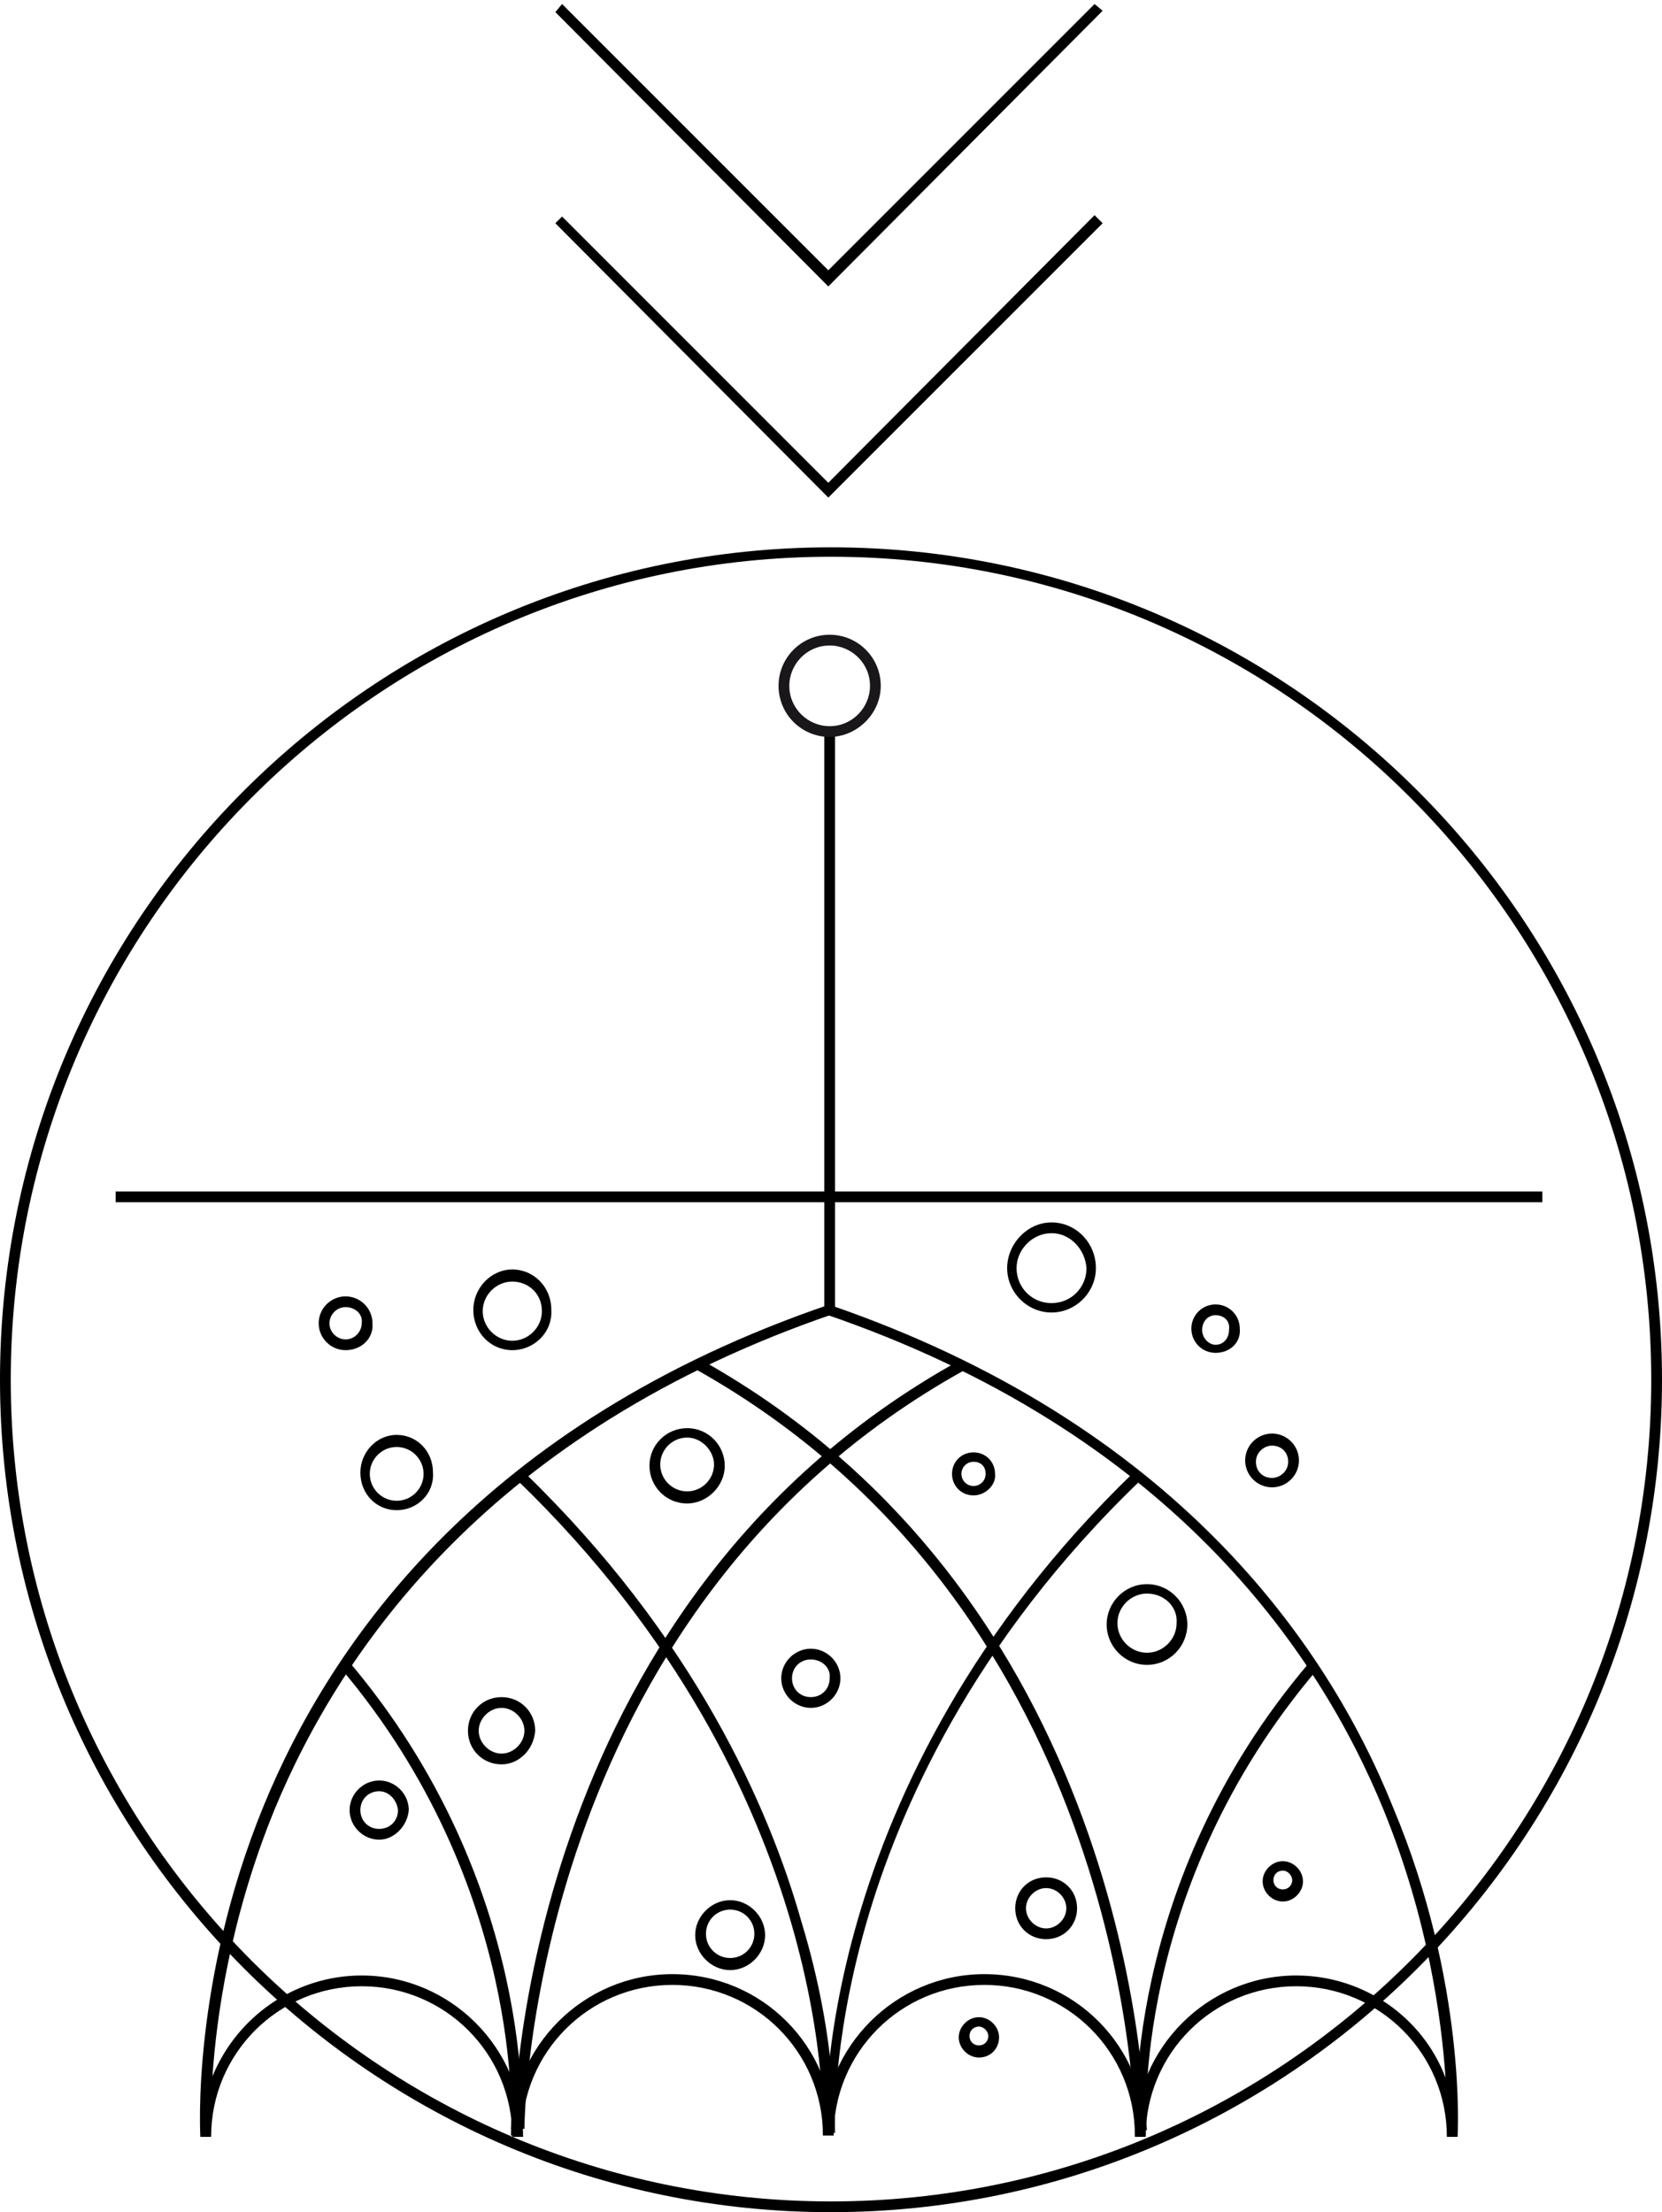
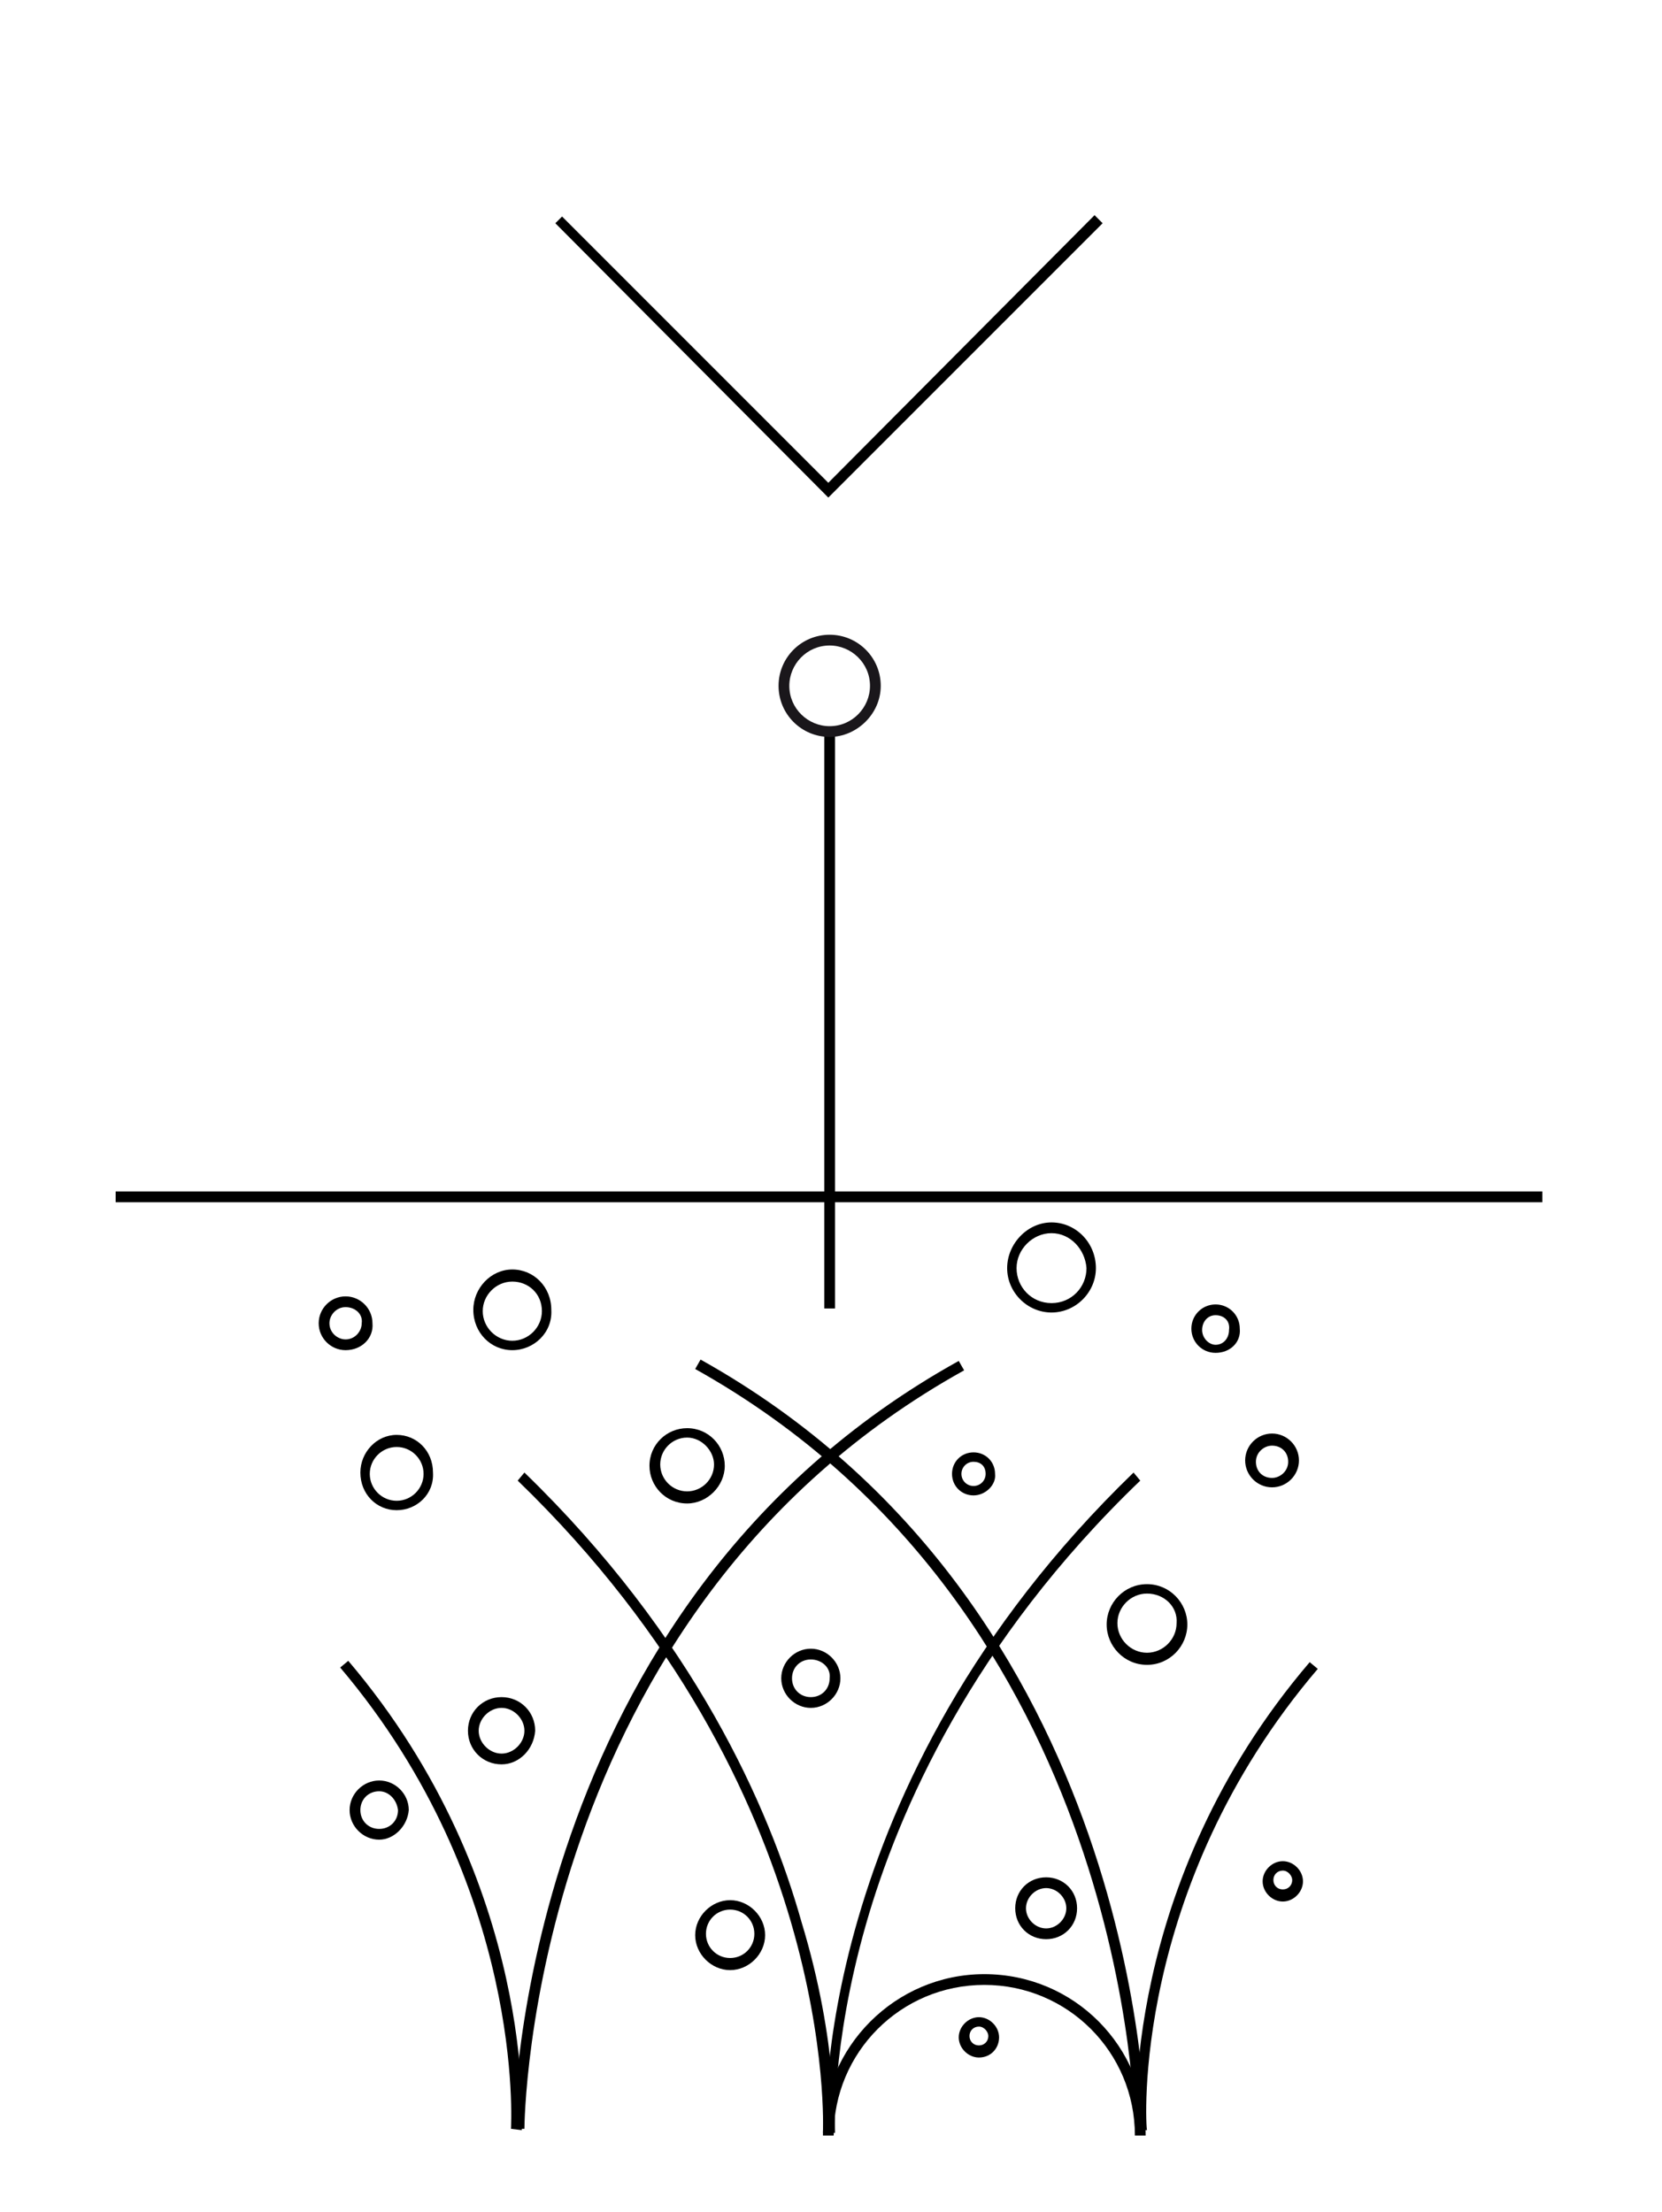
<svg xmlns="http://www.w3.org/2000/svg" xmlns:xlink="http://www.w3.org/1999/xlink" id="Layer_1" viewBox="0 0 123.6 164.5">
  <defs>
    <path id="SVGID_1_" d="M0 .3h123.6v164.2H0z" />
  </defs>
  <clipPath id="SVGID_2_">
    <use xlink:href="#SVGID_1_" />
  </clipPath>
-   <path class="st0" d="M61.8 164.5C27.7 164.5 0 136.7 0 102.6c0-34.2 27.7-61.9 61.8-61.9 34.1 0 61.8 27.8 61.8 61.9 0 34.1-27.8 61.9-61.8 61.9m0-123.1c-33.6 0-61 27.4-61 61.2 0 33.7 27.4 61.1 61 61.1s61-27.4 61-61.1c0-33.8-27.4-61.2-61-61.2" />
  <path class="st0" d="M85.2 158.8h-.8c0-6.2-5-11.2-11.2-11.2s-11.2 5-11.2 11.2h-.8c0-6.6 5.4-12 12-12 6.7 0 12 5.4 12 12" />
-   <path class="st0" d="M108.4 158.9h-.8c0-6.2-5-11.2-11.2-11.2-6.2 0-11.2 5-11.2 11.2h-.8c0-6.6 5.4-12 12-12 5 0 9.4 3.1 11.1 7.6-.3-4.4-1.3-11.8-4.6-19.9-4.9-12-16.1-28.2-41.6-36.9l.3-.7c25.7 8.8 37.1 25.2 42 37.4 5.5 13.1 4.8 24.4 4.8 24.5M62 158.8h-.8c0-6.2-5-11.2-11.2-11.2s-11.2 5-11.2 11.2H38c0-6.6 5.4-12 12-12 6.7 0 12 5.4 12 12" />
-   <path class="st0" d="M14.9 158.9c0-.1-.7-11.4 4.7-24.6 5-12.2 16.3-28.5 42.1-37.3l.3.7c-25.4 8.7-36.6 24.8-41.6 36.9-3.3 8.1-4.3 15.4-4.6 19.8 1.8-4.4 6.1-7.5 11.1-7.5 6.6 0 12 5.4 12 12h-.8c0-6.2-5-11.2-11.2-11.2s-11.2 5-11.2 11.2h-.8z" />
  <path class="st0" d="M38.8 158.4l-.8-.1c0-.2 1.1-18-12.7-34.3l.6-.5c14.1 16.6 12.9 34.7 12.9 34.9M62 158.6h-.8c0-.3 1.2-25.4-22.7-48.5l.5-.6c12.6 12.2 18.2 24.9 20.6 33.4 2.8 9.2 2.4 15.6 2.4 15.7M85.2 158.3h-.8c0-.4-.3-38.4-32.7-56.5l.4-.7c32.8 18.3 33.1 56.8 33.1 57.2" />
  <path class="st0" d="M84.5 158.4c0-.2-1.2-18.3 12.9-34.8l.6.5c-13.9 16.3-12.8 34.1-12.7 34.3h-.8zM61.4 158.6c0-.3-1.2-25.8 22.9-49.1l.5.6c-12.5 12-18 24.6-20.4 33-2.6 9.1-2.3 15.4-2.3 15.5h-.7zM38.2 158.3c0-.4.3-38.9 33.1-57.1l.4.7c-32.4 18-32.7 56-32.7 56.4h-.8z" />
  <path class="st1" d="M61.3 54.4h.8v42.9h-.8z" />
  <g>
    <defs>
      <path id="SVGID_3_" d="M0 .3h123.6v164.2H0z" />
    </defs>
    <clipPath id="SVGID_4_">
      <use xlink:href="#SVGID_3_" />
    </clipPath>
    <path d="M61.7 54.8c-2.1 0-3.8-1.7-3.8-3.8 0-2.1 1.7-3.8 3.8-3.8 2.1 0 3.8 1.7 3.8 3.8 0 2.1-1.8 3.8-3.8 3.8m0-6.8c-1.7 0-3 1.4-3 3 0 1.7 1.4 3 3 3 1.7 0 3-1.4 3-3 0-1.7-1.4-3-3-3" clip-path="url(#SVGID_4_)" fill="#1a171b" />
  </g>
-   <path class="st1" d="M81.4.3L61.6 20.1 41.8.3l-.5.6 20.3 20.4L82 .8z" />
  <path class="st1" d="M61.6 37L41.3 16.6l.5-.5 19.8 19.8L81.4 16l.6.6zM8.6 88.6h106.1v.8H8.6z" />
  <g>
    <defs>
      <path id="SVGID_5_" d="M0 .3h123.6v164.2H0z" />
    </defs>
    <clipPath id="SVGID_6_">
      <use xlink:href="#SVGID_5_" />
    </clipPath>
    <path class="st3" d="M90.4 100.6c-1 0-1.8-.8-1.8-1.8s.8-1.8 1.8-1.8 1.8.8 1.8 1.8c.1 1-.7 1.8-1.8 1.8m0-2.8c-.6 0-1 .5-1 1.1 0 .6.5 1.1 1 1.1.6 0 1-.5 1-1.1.1-.7-.4-1.1-1-1.1M78.2 97.6c-1.8 0-3.3-1.5-3.3-3.3 0-1.8 1.5-3.4 3.3-3.4 1.8 0 3.3 1.5 3.3 3.4 0 1.8-1.5 3.3-3.3 3.3m0-5.9c-1.4 0-2.6 1.2-2.6 2.6 0 1.4 1.1 2.6 2.6 2.6s2.6-1.2 2.6-2.6c-.1-1.4-1.2-2.6-2.6-2.6M94.6 110.6c-1.1 0-2-.9-2-2s.9-2 2-2 2 .9 2 2-.9 2-2 2m0-3.1c-.6 0-1.2.5-1.2 1.2s.5 1.2 1.2 1.2c.6 0 1.2-.5 1.2-1.2s-.5-1.2-1.2-1.2M85.3 123.8c-1.7 0-3-1.4-3-3s1.3-3 3-3 3 1.4 3 3-1.3 3-3 3m0-5.3c-1.2 0-2.2 1-2.2 2.2 0 1.2 1 2.2 2.2 2.2 1.2 0 2.2-1 2.2-2.2.1-1.2-.9-2.2-2.2-2.2M72.4 111.2c-.9 0-1.6-.7-1.6-1.6 0-.9.7-1.6 1.6-1.6s1.6.7 1.6 1.6c.1.8-.7 1.6-1.6 1.6m0-2.5c-.5 0-.9.4-.9.9s.4.9.9.9.9-.4.9-.9c0-.6-.4-.9-.9-.9M51.1 111.8c-1.6 0-2.8-1.3-2.8-2.8 0-1.6 1.3-2.8 2.8-2.8 1.6 0 2.8 1.3 2.8 2.8 0 1.5-1.3 2.8-2.8 2.8m0-4.9c-1.1 0-2 .9-2 2s.9 2 2 2 2-.9 2-2c0-1-.9-2-2-2M38.1 100.4c-1.6 0-2.9-1.3-2.9-3 0-1.6 1.3-3 2.9-3 1.6 0 2.9 1.3 2.9 3 .1 1.7-1.3 3-2.9 3m0-5.1c-1.2 0-2.2 1-2.2 2.2 0 1.2 1 2.2 2.2 2.2 1.2 0 2.2-1 2.2-2.2 0-1.3-1-2.2-2.2-2.2M29.5 112.3c-1.5 0-2.7-1.2-2.7-2.8 0-1.5 1.2-2.8 2.7-2.8 1.5 0 2.7 1.2 2.7 2.8.1 1.6-1.2 2.8-2.7 2.8m0-4.7c-1.1 0-2 .9-2 2s.9 2 2 2 2-.9 2-2-.9-2-2-2M60.3 127c-1.2 0-2.2-1-2.2-2.2 0-1.2 1-2.2 2.2-2.2 1.2 0 2.2 1 2.2 2.2 0 1.2-1 2.2-2.2 2.2m0-3.6c-.8 0-1.4.6-1.4 1.4 0 .8.6 1.4 1.4 1.4s1.4-.6 1.4-1.4c.1-.8-.6-1.4-1.4-1.4M25.7 100.4c-1.1 0-2-.9-2-2s.9-2 2-2 2 .9 2 2c.1 1.1-.8 2-2 2m0-3.2c-.7 0-1.2.6-1.2 1.2 0 .7.6 1.2 1.2 1.2.7 0 1.2-.6 1.2-1.2.1-.7-.5-1.2-1.2-1.2M95.4 141.4c-.8 0-1.5-.7-1.5-1.5s.7-1.5 1.5-1.5 1.5.7 1.5 1.5-.7 1.5-1.5 1.5m0-2.3c-.4 0-.7.3-.7.7 0 .4.3.7.7.7.4 0 .7-.3.7-.7 0-.3-.3-.7-.7-.7M77.8 144.2c-1.3 0-2.3-1-2.3-2.3 0-1.3 1-2.3 2.3-2.3s2.3 1 2.3 2.3c0 1.3-1 2.3-2.3 2.3m0-3.8c-.8 0-1.5.7-1.5 1.5s.7 1.5 1.5 1.5 1.5-.7 1.5-1.5-.7-1.5-1.5-1.5M54.3 146.5c-1.4 0-2.6-1.2-2.6-2.6s1.2-2.6 2.6-2.6c1.4 0 2.6 1.2 2.6 2.6s-1.2 2.6-2.6 2.6m0-4.5c-1 0-1.8.8-1.8 1.8s.8 1.8 1.8 1.8 1.8-.8 1.8-1.8-.8-1.8-1.8-1.8M72.8 153c-.8 0-1.5-.7-1.5-1.5s.7-1.5 1.5-1.5 1.5.7 1.5 1.5-.6 1.5-1.5 1.5m0-2.3c-.4 0-.7.3-.7.7 0 .4.3.7.7.7.4 0 .7-.3.7-.7 0-.3-.3-.7-.7-.7M37.3 131.2c-1.4 0-2.5-1.1-2.5-2.5s1.1-2.5 2.5-2.5 2.5 1.1 2.5 2.5c-.1 1.4-1.2 2.5-2.5 2.5m0-4.2c-.9 0-1.7.8-1.7 1.7 0 .9.8 1.7 1.7 1.7.9 0 1.7-.8 1.7-1.7 0-.9-.8-1.7-1.7-1.7M28.2 136.8c-1.2 0-2.2-1-2.2-2.2 0-1.2 1-2.2 2.2-2.2 1.2 0 2.2 1 2.2 2.2-.1 1.2-1.1 2.2-2.2 2.2m0-3.6c-.8 0-1.4.6-1.4 1.4 0 .8.6 1.4 1.4 1.4.8 0 1.4-.6 1.4-1.4-.1-.8-.7-1.4-1.4-1.4" />
  </g>
</svg>